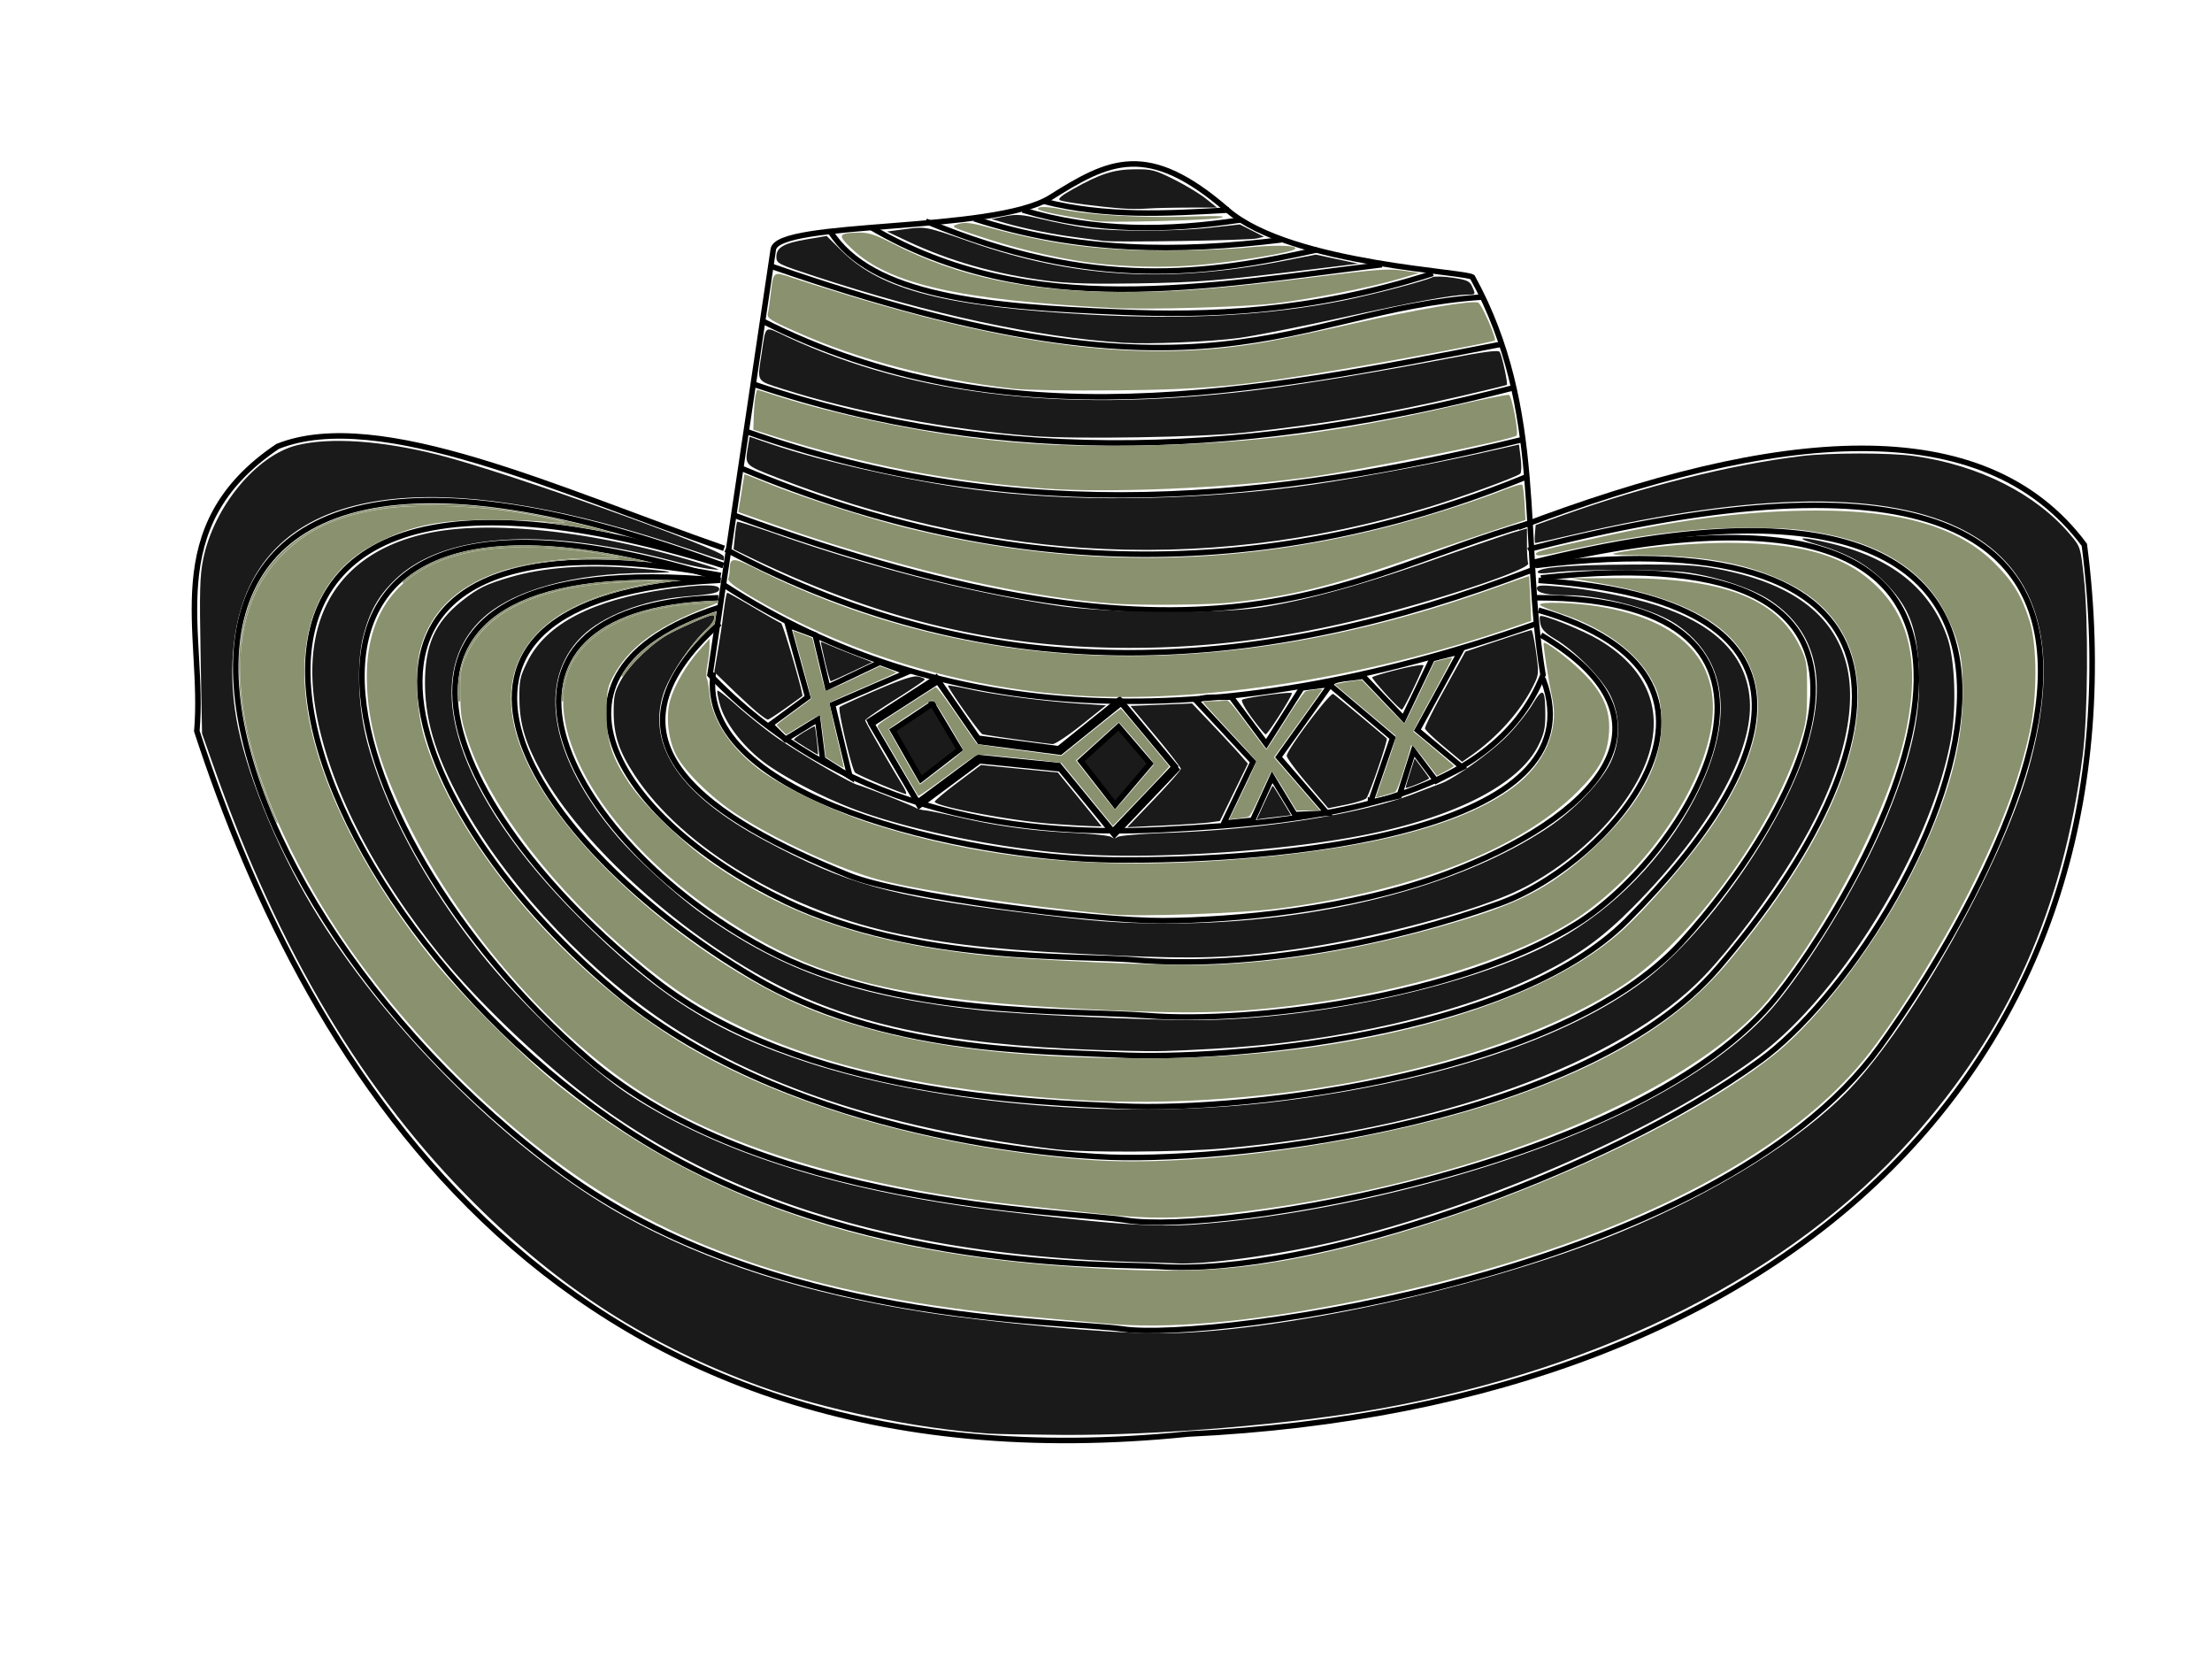
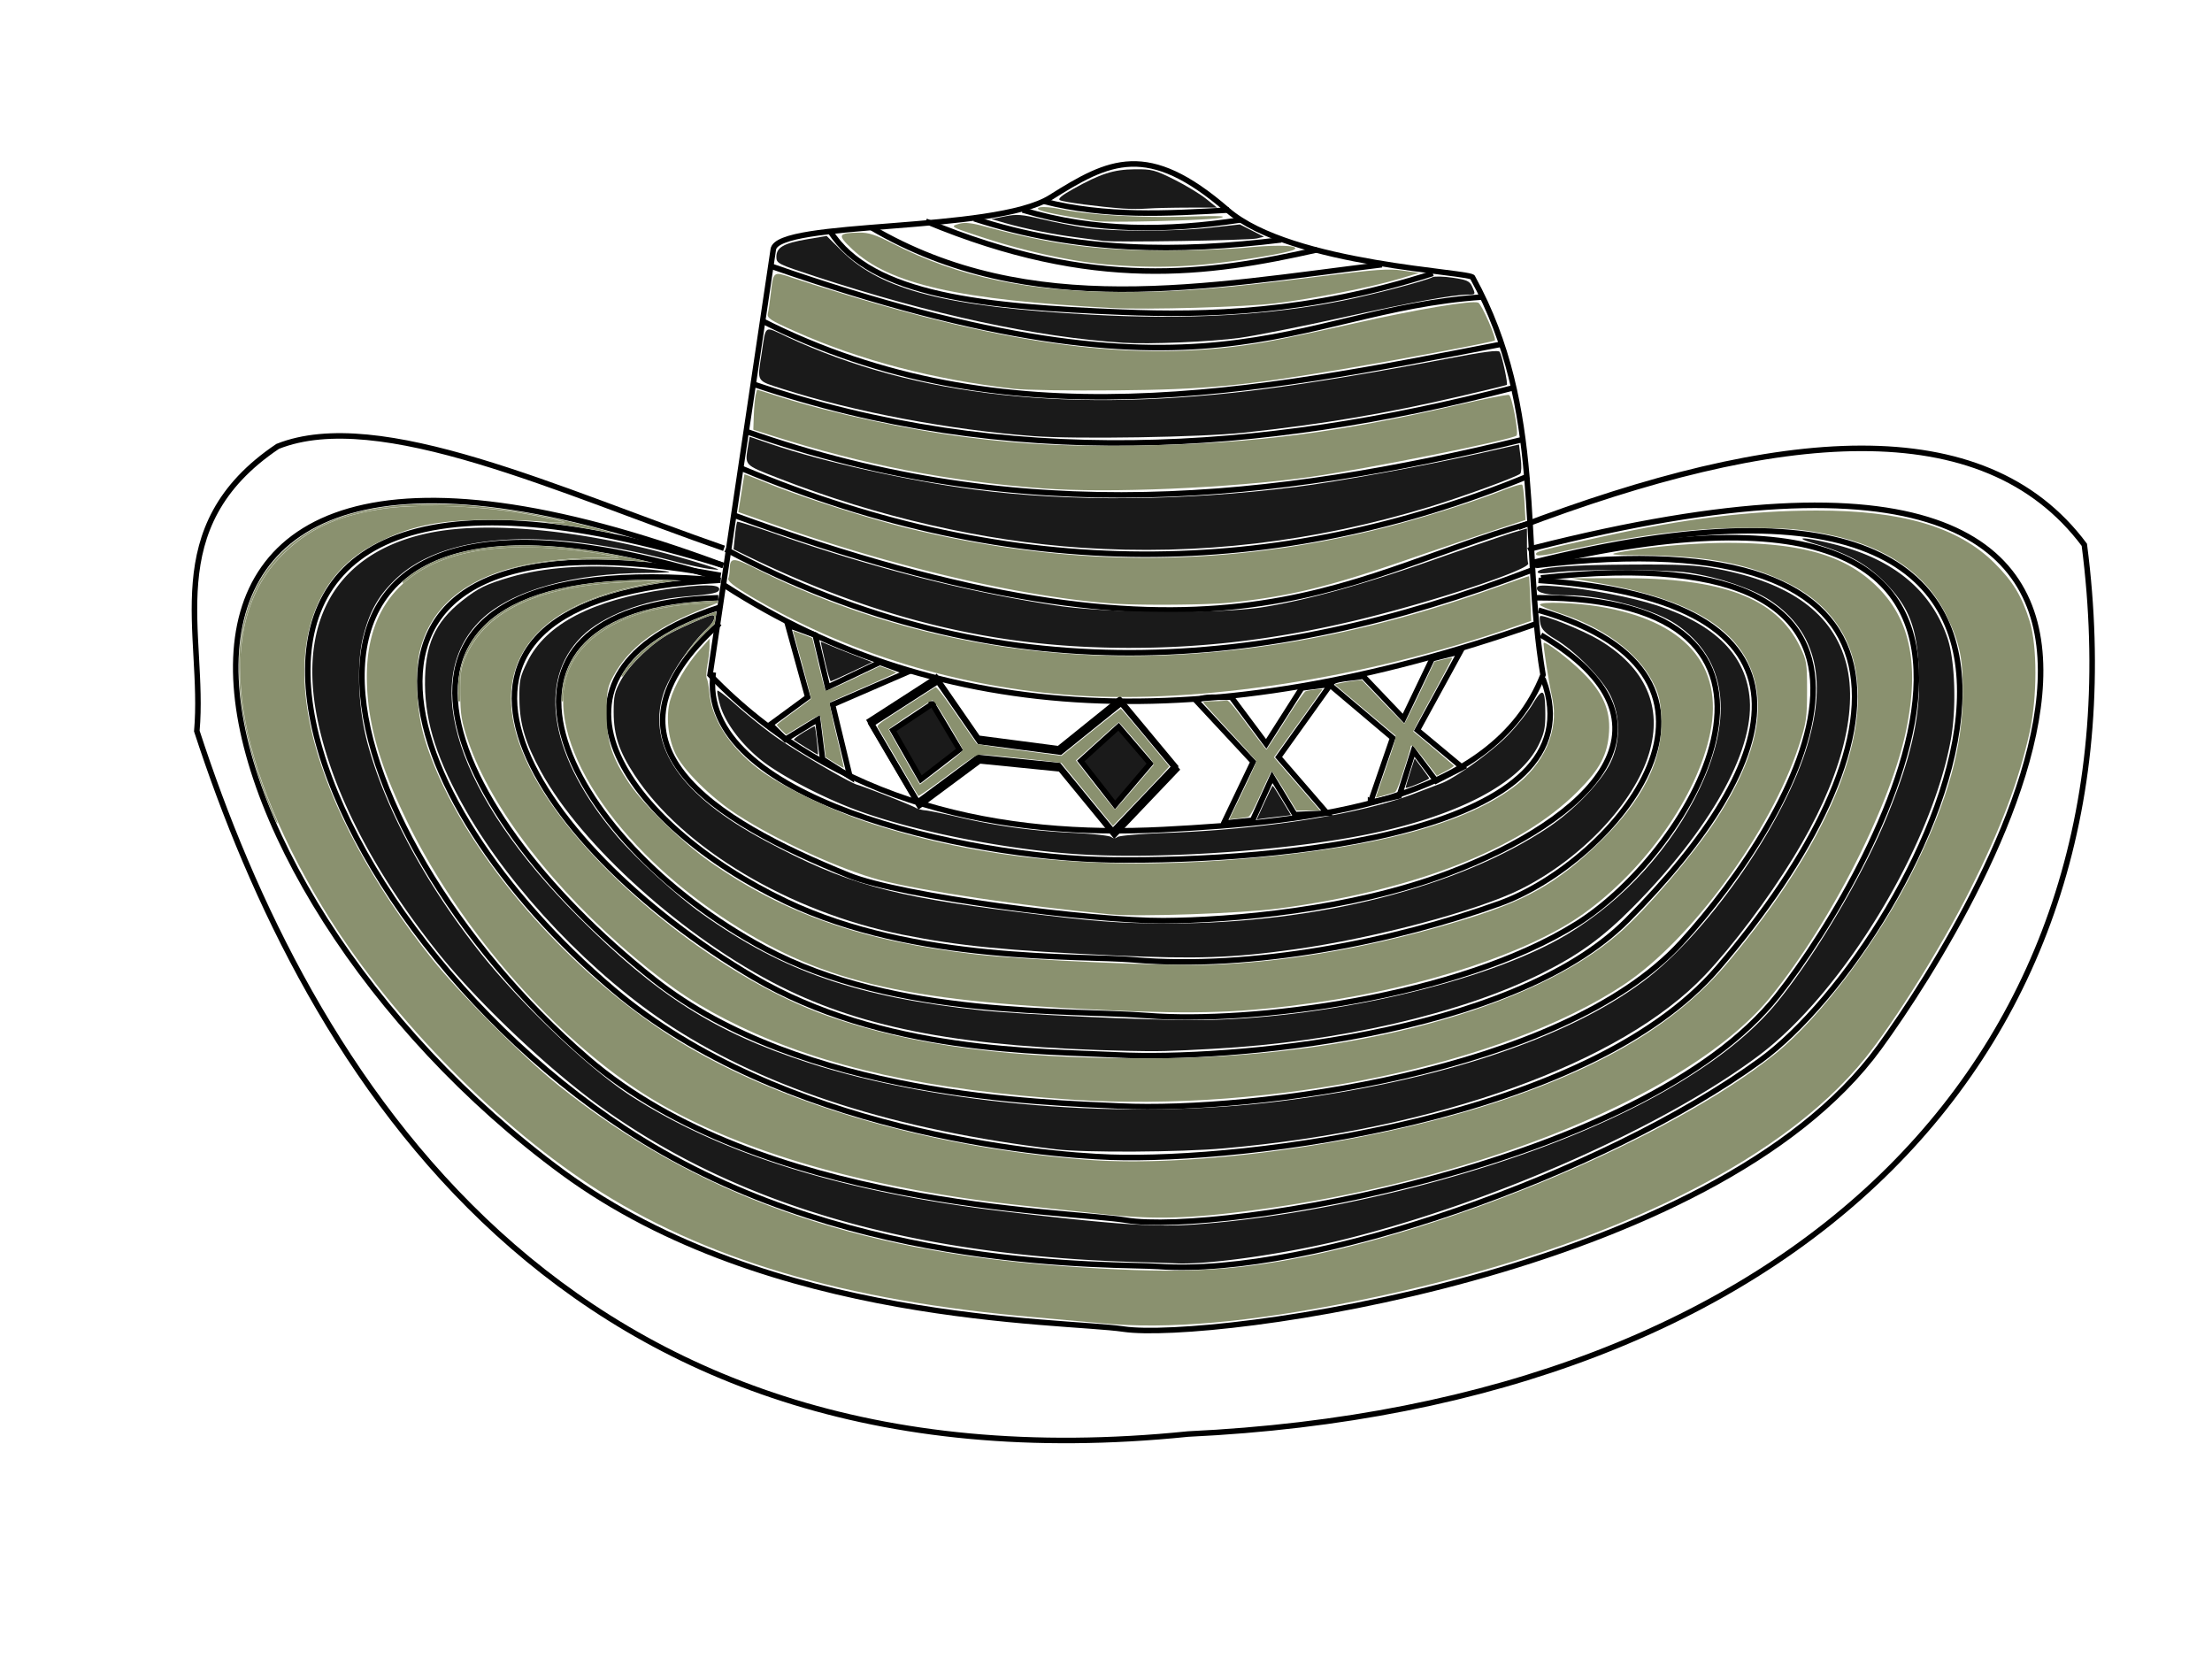
<svg xmlns="http://www.w3.org/2000/svg" viewBox="0 0 400 300">
  <defs>
    <filter id="a" height="1.5" width="1.5" color-interpolation-filters="sRGB" y="-.25" x="-.25">
      <feGaussianBlur stdDeviation="7" result="result8" />
      <feComposite operator="xor" in="result8" in2="result8" result="result6" />
      <feDisplacementMap scale="75" in2="result6" result="result4" in="result8" />
      <feComposite in2="result4" k1="2" result="result2" in="SourceGraphic" operator="arithmetic" />
    </filter>
  </defs>
  <g filter="url(#a)">
    <path d="M128.39 122.03l11.441-76.907c.678-5.316 39.835-2.94 50.156-9.424 10.576-6.644 17.52-10.242 31.987 2.297 11.573 10.03 44.725 11.146 44.34 12.212 13.116 23.94 8.728 47.88 12.712 71.822-9.086 23.204-41.692 26.585-68.658 27.98-29.061 1.505-59.172-4.33-81.978-27.98z" stroke="#000" fill="none" />
    <path d="M130.93 99.153C101.42 88.92 68.557 73.41 50.212 80.72c-21.68 14.576-13.068 33.81-14.619 51.48 19.937 61.07 65.577 138.74 179.24 127.12 110.59-5.22 173.94-69.27 162.08-160.8-18.22-24.432-55.37-21.026-102.33-3.181M188.76 36.408c11.161 2.861 22.322 2.222 33.483 1.573M184.94 37.981c13.108 3.969 26.217 3.8 39.325 1.798M176.18 39.554c18.502 6.052 37.003 6.12 55.505 3.82M238.2 45.172c-19.769 4.441-40.41 7.478-70.786-5.168M157.53 41.127c28.746 16.936 60.726 10.59 92.358 6.742" stroke="#000" fill="none" />
    <path d="M259.1 49.442c-22.432 7.213-41.08 7.616-56.167 7.012-24.634-.985-45.426-2.851-52.821-14.653M139.32 48.093c80.394 28.003 93.681 7.998 128.76 5.618M271.46 62.25c-44.57 8.667-90 17.911-133.71-4.269M136.18 69.441c45.842 15.587 91.684 12.572 137.53.674M275.05 79.553c-44.39 10.735-89.89 16.186-140.22-1.573M134.16 84.722c49.262 20.762 96.579 20.13 142.25 1.348M276.63 94.609c-34.86 10.001-56.59 30.451-144.27-1.573M131.23 99.328c49.208 26.382 97.603 22.243 145.62 3.82M277.75 112.81c-59.462 20.888-107.65 18.287-146.74-6.966" stroke="#000" fill="none" />
    <path d="M128.99 121.58c-3.316 22.793 45.638 33.546 71.911 33.91 30.243.419 88.588-4.74 78.199-32.562l-.45-.45" stroke="#000" fill="none" />
    <path d="M130.13 112.72c-24.234 21.634-1.32 35.537 23.364 45.566 9.345 3.797 44.213 8.259 56.837 8.2 12.404-.059 33.894-1.914 51.503-8.555 25.821-9.739 43.813-27.184 16.818-43.095" stroke="#000" fill="none" />
    <path d="M129.89 109.89c-36.505 11.955-16.878 39.241 12.31 53.158 23.29 11.105 53.03 9.672 62.743 10.517 21.455 1.865 47.282-3.339 66.298-10.211 20.669-7.47 49.076-40.916 6.962-53.014" stroke="#000" fill="none" />
    <path d="M129.89 108.09c-48.641 1.47-28.948 43.435 8.51 63.484 23.548 12.604 55.04 10.968 69.213 12.081 18.212 1.43 55.952-3.074 77.555-16.617 21.22-13.303 47.788-59.06-7.415-58.948" stroke="#000" fill="none" />
    <path d="M129.89 104.95c-63.148 2.999-34.459 47.72 6.376 71.767 23.227 13.678 51.702 13.341 66.043 14.052 19.154.949 70.81-3.143 91.909-24.334 28.798-28.924 37.878-57.919-16.016-61.484" stroke="#000" fill="none" />
    <path d="M130.34 104.95c-72.041-6.508-51.961 40.511-12.125 72.139 26.81 21.286 70.428 22.273 84.493 22.922 23.279 1.074 79.601-5.755 101.35-29.592 20.748-22.739 51.149-74.401-25.407-65.918" stroke="#000" fill="none" />
    <path d="M130.34 104.05c-78.509-14.526-60.195 40.466-19.369 74.967 30.29 25.598 77.262 29.822 89.915 30.246 24.184.81 86.137-6.674 109.74-34.178 34.325-39.994 41.025-81.798-32.874-72.832" stroke="#000" fill="none" />
    <path d="M129.89 104.5c-92.602-28.601-71.343 45.687-23.687 86.873 31.275 27.029 86.74 27.53 97.438 29.281 16.881 2.763 93.471-9.85 117.78-40.597 17.954-22.711 63.75-103.6-44.115-77.803" stroke="#000" fill="none" />
    <path d="M130.78 102.25C15.5 66.111 51.181 166.06 116.21 206.18c38.907 24 85.508 22.286 93.226 22.841 27.532 1.978 80.509-16.636 108.88-37.245 29.548-21.468 80.327-120.61-41.462-89.97" stroke="#000" fill="none" />
    <path d="M130.78 102.25c-125.93-46.799-99.49 58.07-28.95 109.8 37.305 27.354 90.158 26.656 101.35 28.293 15.487 2.265 106.7-9.736 136.67-50.969 18.52-25.475 80.084-126.42-62.556-90.267l-.899.45" stroke="#000" fill="none" />
    <path d="M139.32 131.01l6.742-4.944-3.596-13.034 4.944 1.798 2.247 9.438 9.438-4.494 4.944 1.797-13.483 5.843 3.146 13.034-4.944-3.146-.899-7.19-5.842 3.595-2.697-2.697zM221.3 148.85l5.298-11.079-10.18-10.947c.844-1.133 4.172-.582 6.228-.78l6.324 8.48 6.44-10.117 5.218-.669-9.417 13.171 8.77 10.141-5.835.257-4.096-6.765-3.544 7.783-5.206.525v0z" stroke="#000" fill="none" />
    <path d="M247.84 145.03l3.997-11.588-11.422-9.645c.703-1.226 4.073-1.079 6.09-1.523l7.297 7.66 5.178-10.818 5.1-1.29-7.767 14.206 8.127 6.767-4.751 2.416-4.092-5.438-2.584 8.153-5.105 1.146-.068-.047zM169.32 122.59l-12.022 7.753 8.652 14.719 10.899-8.09 14.607 1.46 9.775 11.91 11.236-11.797-10-12.022-11.011 8.876-14.607-1.91-7.528-10.9z" stroke="#000" fill="none" />
    <path d="M169.6 123.2l-12.022 7.753 8.652 14.719 10.899-8.09 14.607 1.46 9.775 11.91 11.236-11.797-10-12.022-11.011 8.876-14.607-1.91-7.528-10.9z" stroke="#000" fill="none" />
    <path d="M168.59 127.28l-7.15 4.767 5.084 8.898 6.992-5.402-4.926-8.263zM195.44 137.61l6.833-6.197 5.72 6.674-6.356 7.468-6.197-7.945z" stroke="#000" fill="#1a1a1a" />
-     <path d="M136.8 128.69c-.936-.787-3.036-2.723-4.667-4.303l-2.966-2.872.615-3.675c.338-2.02.707-4.382.82-5.248.57-4.367.75-5.393.95-5.393.121 0 2.258 1.205 4.75 2.678s4.713 2.74 4.938 2.815c.36.12 4.119 12.98 3.851 13.176-3.518 2.577-5.978 4.253-6.246 4.253-.19 0-1.11-.644-2.045-1.43zM159.2 141.82c-2.321-.966-4.38-1.92-4.576-2.121-.612-.626-3.18-11.49-2.8-11.848.198-.187 3.192-1.557 6.653-3.045 4.523-1.945 6.639-2.638 7.528-2.463.68.134 1.228.371 1.218.528-.01.156-2.435 1.801-5.389 3.655s-5.373 3.535-5.375 3.736c-.004.307 3.535 6.472 6.822 11.882.488.803.719 1.454.513 1.447-.205-.008-2.273-.805-4.594-1.771zM183.8 133.71c-3.124-.432-5.895-.861-6.159-.953-.507-.176-6.426-8.568-6.201-8.793.072-.072 1.936.257 4.142.732 4.727 1.018 13.397 2.134 19.832 2.553l4.586.299-4.422 3.532c-2.432 1.943-4.799 3.507-5.26 3.475-.46-.033-3.394-.413-6.518-.845zM190.16 148.97c-7.263-.532-21.123-3.157-21.123-4.001 0-.197 1.879-1.77 4.176-3.496l4.175-3.139 6.95.678 6.949.677 2.92 3.575a981.309 981.309 0 013.963 4.879l1.044 1.303-2.167-.065c-1.192-.036-4.291-.221-6.887-.411zM208.7 144.54c2.657-2.774 4.831-5.252 4.831-5.507 0-.255-2.05-2.92-4.555-5.923l-4.555-5.46 5.566-.224 5.567-.225 3.631 3.82c1.998 2.101 4.27 4.551 5.049 5.444l1.417 1.624-2.53 5.189-2.531 5.189-1.844.252c-1.014.139-4.776.39-8.36.559l-6.517.306 4.831-5.044zM236.41 141.72c-2.08-2.44-3.757-4.713-3.727-5.053.109-1.206 7.857-11.51 8.404-11.176.39.239 6.675 5.458 9.677 8.035.271.233-3.157 10.274-3.695 10.826-.28.287-1.941.81-3.693 1.162l-3.184.642-3.782-4.435zM226.4 129.83c-1.199-1.621-2.008-3.098-1.798-3.281.44-.383 8.718-1.502 9.003-1.217.245.245-4.348 7.489-4.733 7.465-.161-.01-1.273-1.346-2.472-2.967zM250.64 125.55c-1.38-1.525-2.51-2.898-2.51-3.05 0-.153 2.136-.802 4.747-1.444 2.929-.72 4.668-.971 4.54-.657-1.254 3.085-3.648 7.924-3.92 7.924-.191 0-1.477-1.248-2.857-2.773zM261.1 135.01c-1.815-1.512-3.35-2.979-3.411-3.26-.061-.28 1.557-3.526 3.595-7.214l3.707-6.705 5.83-1.947c3.205-1.07 5.958-1.946 6.115-1.946.158 0 .532 1.798.833 3.995.531 3.892.517 4.052-.565 6.186-2.343 4.624-6.523 9.27-11.385 12.653l-1.419.988-3.3-2.75z" fill="#1a1a1a" />
-     <path d="M178.82 259.24c-12.953-.871-29.938-4.4-41.48-8.616-19.902-7.272-35.933-17.527-51.378-32.868-20.169-20.033-35.427-45.514-47.211-78.84l-2.212-6.257-.26-13.981c-.22-11.83-.148-14.532.466-17.563 1.913-9.43 9.584-18.758 16.937-20.597 5.96-1.49 15.405-.846 25.657 1.752 12.131 3.073 51.276 17.003 51.537 18.34.08.408.055.742-.057.742-.11 0-2.805-.887-5.987-1.97-42.783-14.578-70.592-12.304-79.646 6.511-3.306 6.87-4.084 16.375-2.113 25.796 2.072 9.9 7.904 23.572 14.634 34.308 13.391 21.361 35.451 42.943 55.047 53.853 15.091 8.403 32.757 14.053 54.606 17.466 12.138 1.896 33.221 3.804 42.087 3.807 21.252.01 59.046-8.25 83.305-18.204 17.386-7.134 33.208-17.01 41.85-26.12 11.31-11.926 27.222-40.317 32.07-57.225 12.517-43.65-15.727-58.41-82.13-42.916-3.651.852-6.748 1.55-6.882 1.55-.134 0-.18-.735-.104-1.632l.14-1.631 4.944-1.77c14.66-5.245 30.428-9.161 43.096-10.702 5.098-.62 16.138-.622 20.477-.002 11.697 1.67 21.962 6.856 28.166 14.233 1.84 2.189 1.856 2.237 2.455 7.808.841 7.83.726 24.76-.218 32.122-3.562 27.768-13.336 49.62-31.038 69.395-21.705 24.247-55.307 41.32-95.695 48.628-15.936 2.883-40.678 4.943-57.846 4.816-6.033-.045-11.98-.15-13.216-.232z" fill="#1a1a1a" />
    <path d="M206.24 228.24c-41.248-1.085-72.912-10.239-97.872-28.296-9.528-6.893-22.164-18.9-29.257-27.802-11.193-14.047-18.575-28.116-21.458-40.898-4.223-18.724 3.064-31.407 20.049-34.891 11.568-2.373 30.802-.163 49.438 5.682 3.302 1.035 3.412 1.106 1.348.868-1.236-.143-4.067-.745-6.292-1.338-24-6.398-42.146-5.198-50.863 3.363-2.981 2.928-4.498 5.653-5.642 10.135-1.241 4.862-.942 12.87.715 19.13 3.139 11.859 10.536 25.625 20.513 38.174 7.475 9.401 19.798 21.088 27.33 25.917 16.486 10.57 38.704 17.419 67.497 20.802 20.381 2.394 27.258 2.857 34.543 2.325 16.533-1.208 36.214-5.192 53.91-10.913 24.03-7.768 42.337-18.273 51.328-29.45 7.268-9.035 15.632-23.292 19.955-34.016 4.338-10.76 5.883-18.02 5.511-25.902-.369-7.82-1.82-11.486-6.338-16.003-3.144-3.144-6.607-5.061-12.043-6.668-4.877-1.442-2.624-1.465 3.074-.032 10.696 2.69 17.477 8.282 20.45 16.86 1.401 4.046 1.692 12.716.621 18.543-3.555 19.345-19.538 45.635-34.648 56.992-17.014 12.788-47.718 26.45-74.568 33.18-10.741 2.693-25.003 4.745-30.923 4.45a383.475 383.475 0 00-6.38-.212z" fill="#1a1a1a" />
    <path d="M190.96 207.83c-28.845-3.458-51.893-10.802-69.381-22.107-14.277-9.23-29.019-24.674-37.23-39.004-5.227-9.122-7.434-15.863-7.496-22.891-.063-7.137 1.763-11.275 6.7-15.182 2.949-2.335 4.33-3.008 8.878-4.326 5.834-1.69 13.376-2.262 21.571-1.635 3.753.287 6.913.611 7.022.72s-1.663.199-3.939.199c-13.403 0-24.66 3.174-30.122 8.493C75.77 123 82.627 143.84 104.654 165.864c14.185 14.184 24.653 20.824 41.436 26.284 23.711 7.714 57.682 10.483 85.543 6.972 28.39-3.577 51.614-11.259 65.56-21.684 11.263-8.42 24.68-27.427 29.265-41.457 4.159-12.726 2.068-21.782-6.323-27.385-3.198-2.135-9.342-4.225-14.8-5.034-4.254-.63-19.037-.67-24.16-.063-2.264.268-3.22.24-3.11-.09.278-.837 5.624-1.252 16.94-1.315 9.044-.05 11.814.089 15.505.78 13.324 2.492 21.006 8.13 23.353 17.143 2.283 8.767-1.132 21.3-9.54 35.011-4.623 7.54-10.99 16.01-16.027 21.32-15.106 15.924-48.38 27.91-86.927 31.31-7.984.705-25.167.803-30.41.175z" fill="#1a1a1a" />
    <path d="M203.99 190.03c-29.571-.64-47.508-3.96-62.801-11.629-17.376-8.712-36.05-25.466-43.382-38.92-2.818-5.172-3.83-8.55-3.882-12.97-.041-3.47.093-4.11 1.435-6.836 3.376-6.859 11.708-11.183 25.319-13.142 6.229-.896 9.38-.907 9.38-.033 0 .715-1.034.944-6.236 1.38-7.457.626-14.829 3.473-18.587 7.178-8.239 8.123-5.778 21.988 6.438 36.278 3.443 4.027 10.775 10.707 15.24 13.882 14.787 10.519 28.096 15.108 50.785 17.509 6.37.674 29.766 1.754 37.977 1.752 23.501-.004 53.264-6.828 67.746-15.536 10.217-6.142 18.914-15.728 23.965-26.415 6.197-13.108 4.734-23.434-4.189-29.573-4.045-2.783-13.417-5.308-19.714-5.31-3.715-.003-5.561-.414-5.561-1.24 0-.572.572-.63 3.708-.373 5.614.46 13.437 1.961 18.022 3.46 10.65 3.48 16.209 9.149 16.765 17.096.66 9.44-7.286 23.505-21.186 37.498-5.416 5.451-9.66 8.535-16.378 11.898-14.627 7.323-36.83 12.435-59.358 13.669-8.282.453-10.001.495-15.505.376z" fill="#1a1a1a" />
-     <path d="M201.52 172.78c-19.569-.878-28.048-1.711-38.344-3.77-20.424-4.083-39.779-15.628-48.443-28.894-2.806-4.296-3.753-7.15-3.764-11.343-.008-2.902.175-3.703 1.318-5.766 1.599-2.886 5.758-6.844 8.936-8.503 2.638-1.376 7.007-3.258 7.566-3.258.763 0 .335 1.226-.795 2.28-3.244 3.027-7.075 8.754-8.094 12.102-2.875 9.44 3.313 18.3 18.429 26.382 14.59 7.802 22.424 10.014 45.712 12.907 14.085 1.75 18.366 2.073 27.427 2.073 26.648-.001 52.333-6.52 68.577-17.404 4.63-3.102 9.483-8.161 11.17-11.645 1.821-3.756 1.846-8.26.067-12.058-1.442-3.08-6.458-8.215-10.126-10.367-1.648-.967-2.378-1.707-2.583-2.617-.157-.697-.191-1.362-.076-1.477.404-.404 7.72 2.54 10.637 4.279 8.45 5.04 11.579 12.103 9.079 20.497-2.674 8.977-12.2 19.07-23.21 24.593-7.721 3.873-26.561 8.884-40.898 10.879-11.244 1.564-17.63 1.781-32.584 1.11z" fill="#1a1a1a" />
+     <path d="M201.52 172.78c-19.569-.878-28.048-1.711-38.344-3.77-20.424-4.083-39.779-15.628-48.443-28.894-2.806-4.296-3.753-7.15-3.764-11.343-.008-2.902.175-3.703 1.318-5.766 1.599-2.886 5.758-6.844 8.936-8.503 2.638-1.376 7.007-3.258 7.566-3.258.763 0 .335 1.226-.795 2.28-3.244 3.027-7.075 8.754-8.094 12.102-2.875 9.44 3.313 18.3 18.429 26.382 14.59 7.802 22.424 10.014 45.712 12.907 14.085 1.75 18.366 2.073 27.427 2.073 26.648-.001 52.333-6.52 68.577-17.404 4.63-3.102 9.483-8.161 11.17-11.645 1.821-3.756 1.846-8.26.067-12.058-1.442-3.08-6.458-8.215-10.126-10.367-1.648-.967-2.378-1.707-2.583-2.617-.157-.697-.191-1.362-.076-1.477.404-.404 7.72 2.54 10.637 4.279 8.45 5.04 11.579 12.103 9.079 20.497-2.674 8.977-12.2 19.07-23.21 24.593-7.721 3.873-26.561 8.884-40.898 10.879-11.244 1.564-17.63 1.781-32.584 1.11" fill="#1a1a1a" />
    <path d="M196.12 154.54c-13.179-.707-30.691-4.135-41.315-8.088-5.972-2.223-13.351-6.062-16.864-8.774-3.69-2.849-6.769-6.888-7.705-10.109-.393-1.353-.618-2.557-.498-2.677.119-.119 1.705 1.11 3.524 2.73s4.87 4.075 6.777 5.454c3.54 2.556 13.393 8.368 14.98 8.834 1.583.465 9.851 3.718 10.505 4.133.352.223 1.161.446 1.798.495.637.05 3.383.613 6.102 1.251 6.72 1.578 13.172 2.458 20.674 2.82 3.46.166 6.545.503 6.854.748.37.293.754.294 1.123.002.31-.244 4.12-.571 8.469-.728 18.112-.652 35.403-3.368 45.126-7.09a973.135 973.135 0 014.944-1.879c2.513-.939 9.1-5.677 11.972-8.613 1.572-1.607 3.6-4.145 4.506-5.64 1.938-3.2 2.307-2.954 2.347 1.563.023 2.62-.197 3.657-1.223 5.753-3.387 6.923-14.522 12.77-30.636 16.085-14.19 2.92-36.455 4.534-51.46 3.73zM197.23 117.01c-21.188-.879-40.931-6.135-62.392-16.612l-2.185-1.067.247-2.407c.137-1.323.323-2.482.416-2.574.092-.092 3.087.855 6.656 2.104 17.842 6.247 35.338 10.707 51.3 13.078 9.325 1.386 29.697 1.499 37.435.209 8.226-1.372 17.794-4.04 30.561-8.524 6.674-2.344 13.196-4.576 14.494-4.96l2.36-.698v2.86c0 1.574.102 3.13.228 3.46.373.979-14.054 5.909-27.42 9.369-17.935 4.644-34.403 6.479-51.701 5.762z" fill="#1a1a1a" />
    <path d="M195.67 99.053c-17.874-1.2-37.036-5.595-54.943-12.603-6.236-2.44-6.044-2.235-5.45-5.834l.272-1.64 3.881 1.33c9.26 3.173 24.887 6.663 36.812 8.223 17.108 2.238 37.806 2.069 58.08-.473 7.42-.931 23.05-3.771 32.653-5.934l7.71-1.737.306 2.447c.168 1.346.137 2.614-.07 2.818-.585.578-10.58 4.223-16.555 6.038-20.825 6.327-41.672 8.776-62.696 7.365zM186.91 78.867c-15.087-1.121-32.397-4.38-45.419-8.552-4.781-1.532-4.569-1.18-3.786-6.26.842-5.47.356-5.136 4.6-3.152 23.28 10.886 51.555 13.96 86.627 9.414 8.428-1.092 19.914-3.002 32.545-5.41 6.976-1.33 9.484-1.656 9.727-1.263.416.674 1.51 5.783 1.275 5.953-.097.07-3.817.978-8.266 2.016-13.542 3.162-25.166 5.121-39.325 6.63-7.744.826-30.28 1.196-37.977.624z" fill="#1a1a1a" />
    <path d="M203.09 61.977c-15.682-1.01-34.612-5.088-55.617-11.982-6.86-2.251-7.079-2.362-7.079-3.56 0-1.697 1.338-2.459 5.57-3.174l3.52-.594 2.759 2.731c7.18 7.11 18.87 10.09 45.15 11.507 17.435.94 32.178.115 45.472-2.544 5.458-1.092 14.817-3.541 16.18-4.235.37-.189 2.015-.147 3.654.093 2.512.368 3.06.61 3.484 1.54.68 1.494.673 1.51-.734 1.512-2.655.006-10.423 1.427-23.078 4.222-7.267 1.605-15.45 3.226-18.183 3.602-5.17.712-16.432 1.183-21.098.883z" fill="#1a1a1a" />
-     <path d="M189.45 50.789c-9.345-1.19-17.721-3.567-25.459-7.224l-3.596-1.699 3.338-.438c3.712-.487 3.674-.494 11.922 2.386 18.426 6.433 35.5 7.45 56.46 3.363l5.828-1.136 3.837.82 3.837.818-8.454 1.036c-16.844 2.063-20.324 2.344-31.375 2.532-8.151.14-12.636.013-16.338-.458z" fill="#1a1a1a" />
    <path d="M199.49 43.563c-.742-.104-2.966-.397-4.944-.653-4.199-.542-9.314-1.573-12.809-2.58l-2.472-.713 2.472-.494c2.133-.426 3.052-.354 6.701.522 2.326.559 5.865 1.251 7.865 1.54 4.95.712 15.964.708 22.512-.009l5.393-.59 2.18 1.112 2.178 1.111-1.28.31c-1.44.349-25.705.736-27.796.444zM203.09 37.711c-4.352-.313-10.794-1.164-11.413-1.508-.44-.244.266-.846 2.385-2.03 4.92-2.753 7.305-3.519 11.083-3.562 3.14-.037 3.696.107 7.19 1.856 2.084 1.043 4.676 2.61 5.761 3.483l1.974 1.587-5.12.004c-2.815.002-6.13.078-7.366.168-1.236.09-3.259.09-4.495.002z" fill="#1a1a1a" />
    <path d="M199.27 239.29c-2.101-.203-7.562-.692-12.135-1.086-34.515-2.971-60.101-10.565-80.318-23.838-18.266-11.99-37.145-31.6-48.522-50.4-16.791-27.74-19.515-51.31-7.344-63.52 4.633-4.648 9.58-6.994 17.567-8.33 6.64-1.11 18.552-.705 27.147.922 3.457.654 6.388 1.293 6.515 1.42.126.126-1.792.061-4.263-.143s-7.094-.34-10.276-.301c-8.878.11-13.567 1.137-19.782 4.336-11.375 5.853-15.422 18.685-11.153 35.368 3.127 12.22 10.792 26.405 21.494 39.775 5.076 6.34 16.518 17.772 22.866 22.843 24.597 19.65 53.374 29.94 91.235 32.624 18.88 1.338 28.452 1.07 40.674-1.142 29.566-5.35 69.306-22.174 88.1-37.296 8.241-6.632 18.884-20.874 25.152-33.658 6.041-12.322 8.639-21.646 8.702-31.236.043-6.556-.486-9.174-2.862-14.157-3.593-7.538-10.789-12.56-21.115-14.734-4.987-1.05-7.636-1.267-15.558-1.272-9.38-.006-20.307 1.412-32.854 4.262-3.123.71-4.645.886-4.758.551-.181-.536.738-.786 11.802-3.202 15.14-3.306 26.817-4.734 38.885-4.755 15.452-.028 25.599 2.96 32.165 9.472 3.363 3.335 4.954 5.957 6.395 10.538 1.384 4.398 1.383 13.795 0 20.039-1.958 8.828-5.205 17.425-10.78 28.539-5.093 10.15-13.497 23.644-18.938 30.407-15.63 19.43-48.858 35.275-92.199 43.966-19.285 3.867-34.02 5.156-45.842 4.012z" fill="#8a916f" />
    <path d="M199.37 219.55a9903.32 9903.32 0 01-14.607-1.567c-28.786-3.118-52.549-10.13-68.314-20.156-16.351-10.401-33.275-29.838-42.712-49.054-5.227-10.645-7.4-18.417-7.4-26.472 0-16.642 11.825-24.75 33.737-23.132 3.106.23 7.05.695 8.764 1.036l3.116.619-4.044.046c-18.431.209-29.158 5.809-31.95 16.678-.981 3.819-.643 10.985.74 15.713 5.724 19.562 26.786 44.049 48.661 56.574 18.484 10.581 44.378 17.82 71.086 19.871 20.287 1.558 52.931-3.146 75.728-10.912 18.812-6.41 31.432-14.183 40.376-24.87 26.979-32.24 30.975-58.837 10.319-68.673-7.082-3.372-14.347-4.735-25.75-4.832-5.293-.045-6.307-.144-4.719-.46 5.23-1.042 13.895-1.809 20.224-1.79 13.449.038 21.172 2.33 26.864 7.973 5.938 5.887 7.603 14.021 5.25 25.658-2.718 13.438-13.443 34.65-24.419 48.293-14.224 17.682-53.572 33.767-95.335 38.974-10.69 1.333-16.6 1.445-25.618.485z" fill="#8a916f" />
    <path d="M193.75 198.85c-25.712-1.697-44.604-5.872-59.948-13.249-7.281-3.5-12.092-6.644-18.928-12.371-14.624-12.25-26.064-27.085-30.2-39.16-1.224-3.574-1.431-4.815-1.444-8.666-.014-3.902.137-4.823 1.14-6.987 3.84-8.275 13.41-12.539 29.605-13.19l6.067-.245-3.595.684c-21.575 4.104-29.13 16.277-20.634 33.255 8.514 17.016 33.44 37.691 54.125 44.89 15.305 5.328 32.687 7.599 57.968 7.575 36.2-.035 69.264-8.885 85.026-22.758 4.829-4.251 13.015-13.8 17.038-19.874 6.208-9.375 8.805-17.524 7.678-24.096-1.728-10.08-10.687-16.095-28.62-19.22l-4.943-.86 8.764-.035c18.683-.074 28.314 3.565 32.609 12.32 1.242 2.533 1.322 3.026 1.317 8.09-.005 4.874-.148 5.827-1.48 9.888-5.091 15.52-19.408 35.075-31.63 43.2-21.866 14.536-63.515 23.21-99.917 20.807z" fill="#8a916f" />
    <path d="M199.81 182.66c-37.312-1.687-51.874-5.23-69.271-16.852-20.961-14.004-32.916-33.86-27.336-45.401 3.088-6.387 11.508-10.55 22.675-11.21l4.045-.24-2.7 1.08c-8.733 3.494-13.507 7.07-16.303 12.215-1.098 2.02-1.22 2.7-1.219 6.741.003 5.108.937 7.999 4.106 12.705 2.536 3.767 9.656 10.695 14.43 14.043 13.588 9.526 27.768 14.48 48.203 16.836 8.935 1.03 34.642 2.159 42.696 1.874 14.02-.497 29.554-3.273 45.566-8.143 11.09-3.374 16.687-6.518 24.015-13.491 8.34-7.936 12.096-15.412 11.684-23.253-.165-3.139-.43-4.157-1.705-6.55-2.72-5.103-8.802-9.552-16.528-12.09-2.04-.67-3.708-1.378-3.708-1.574 0-.584 6.213-.402 10.602.31 15.605 2.53 22.717 10.609 20.187 22.929-2.318 11.289-11.673 24.615-22.925 32.656-9.804 7.006-28.78 13.289-48.539 16.072-13.033 1.835-20.928 2.114-37.977 1.344z" fill="#8a916f" />
    <path d="M200.71 165.34c-15.405-1.453-34.384-4.287-41.628-6.215-7.095-1.888-18.65-7.185-25.787-11.82-4.73-3.071-9.812-8.114-11.201-11.114-1.317-2.842-1.688-6.743-.91-9.545.74-2.662 2.954-6.45 5.327-9.112l1.802-2.023v1.349c0 .741-.176 2.256-.39 3.367s-.264 2.22-.112 2.468c.153.247.353 1.346.445 2.443.408 4.86 3.66 9.915 8.991 13.974 4.047 3.08 13.403 7.589 20.465 9.86 19.316 6.214 39.63 8.306 63.896 6.581 25.221-1.792 42.468-6.146 51.965-13.117 5.654-4.15 8.384-10.32 7.138-16.139-.728-3.404-1.736-9.867-1.565-10.043.323-.332 4.61 2.932 7.084 5.393 3.588 3.57 4.97 6.671 4.74 10.64-.241 4.16-1.627 6.79-5.735 10.89-10.431 10.408-29.451 17.84-54.031 21.11-6.671.888-25.396 1.535-30.495 1.054z" fill="#8a916f" />
    <path d="M194.42 125.76c-20.972-1.411-41.403-7.67-58.785-18.009-2.891-1.72-4.103-2.684-3.933-3.128.136-.354.25-1.081.254-1.617.016-2.25.568-2.27 4.761-.167 39.424 19.771 84.868 20.97 133.45 3.52 3.44-1.236 6.287-2.21 6.325-2.164.039.046.144 1.884.234 4.084l.163 4-3.82 1.31c-26.501 9.085-56.205 13.681-78.651 12.171z" fill="#8a916f" />
    <path d="M201.16 109.14c-16.555-1.23-39.154-6.518-61.575-14.41l-6.07-2.137.536-3.37c.295-1.854.55-3.408.565-3.453.016-.045 2 .721 4.41 1.703 5.92 2.413 18.238 6.356 25.083 8.03 29.521 7.221 57.995 7.153 86.728-.21 6.556-1.679 15.821-4.612 20.83-6.593 1.823-.721 3.435-1.191 3.582-1.044.146.146.344 1.64.439 3.32l.172 3.053-6.226 2.049a1573.566 1573.566 0 00-16.114 5.452c-13.54 4.661-20.646 6.358-31.236 7.458-3.953.41-16.431.5-21.123.152z" fill="#8a916f" />
    <path d="M188.58 88.321c-17.207-1.303-32.293-4.244-48.988-9.547l-3.37-1.071.094-2.667c.051-1.467.201-3.1.333-3.628l.238-.96 4.162 1.318c9.41 2.98 23.065 5.93 33.824 7.303 10.554 1.347 19.056 1.737 32.134 1.474 20.15-.406 34.96-2.318 56.607-7.309 4.808-1.108 8.974-1.926 9.257-1.818.55.211 1.802 6.918 1.372 7.348-.765.765-27.472 6.111-37.517 7.51-14.319 1.995-36.43 2.934-48.146 2.047zM183.41 70.313c-14.619-1.682-27.869-5.156-39.597-10.382-4.553-2.029-5.156-2.424-4.955-3.25.125-.518.365-2.18.532-3.695.43-3.888.48-3.929 3.6-2.848 1.468.508 6.005 1.94 10.084 3.182 32.035 9.754 54.545 12.276 75.902 8.503 2.624-.463 9.827-1.976 16.007-3.361 11.385-2.552 21.155-4.189 22.324-3.74.607.233 3.353 6.5 3.001 6.852-.271.272-16.02 3.237-27.349 5.149-18.445 3.113-24.923 3.719-41.348 3.87-8.033.073-16.224-.053-18.202-.28z" fill="#8a916f" />
    <path d="M201.16 55.702c-27.752-1.452-40.354-4.31-47.089-10.68-2.717-2.57-2.568-2.9 1.34-2.958 1.657-.025 2.948.396 5.937 1.934 11.912 6.13 24.794 8.82 42.225 8.82 9.755 0 17.631-.638 35.417-2.872 9.723-1.22 12.126-1.39 14.644-1.027l3.013.433-3.578 1.064c-5.178 1.54-15.724 3.625-22.472 4.444-5.53.671-23.102 1.174-29.438.842z" fill="#8a916f" />
    <path d="M200.25 47.843c-6.182-.513-14.566-2.319-22.027-4.746-6.32-2.055-6.456-2.126-4.96-2.576 1.238-.371 2.295-.258 5.394.577 11.604 3.126 19.624 4.183 31.944 4.209 5.067.01 11.806-.236 14.975-.549 5.622-.554 9.792-.353 8.383.403-1.01.542-8.53 1.825-14.81 2.526-6.041.674-12.05.724-18.898.156zM198.02 39.969c-.618-.107-2.337-.4-3.82-.653-5.402-.917-7.225-1.438-6.27-1.792.488-.18 2.2-.053 3.803.282 5.024 1.05 14.287 1.606 22.691 1.362 5.891-.172 7.601-.113 6.292.215-1.825.457-20.637.943-22.696.586zM150.9 137.92l-1.583-.993-.462-3.725c-.254-2.048-.52-3.782-.59-3.852-.07-.07-1.469.692-3.109 1.694l-2.981 1.821-.85-.83c-.468-.456-.85-.89-.85-.963s1.366-1.128 3.037-2.342c1.671-1.215 3.082-2.28 3.136-2.367s-.656-2.88-1.576-6.207c-.92-3.328-1.673-6.066-1.674-6.084-.003-.054 3.41 1.234 3.476 1.312.033.038.543 2.143 1.133 4.676.59 2.534 1.157 4.7 1.259 4.815.11.122 2.174-.743 5.021-2.104l4.836-2.312 1.462.517c.804.284 1.462.576 1.462.649s-2.654 1.279-5.899 2.679c-3.244 1.4-5.985 2.627-6.092 2.727-.107.1.434 2.77 1.203 5.945.769 3.17 1.358 5.803 1.31 5.85-.047.048-.798-.36-1.669-.906zM196.67 143.75a2363.05 2363.05 0 00-4.711-5.752c-.14-.16-13.302-1.534-14.694-1.534-.701 0-1.52.526-5.935 3.807-2.816 2.094-5.187 3.737-5.267 3.652s-1.683-2.785-3.562-5.999-3.552-6.057-3.717-6.32c-.288-.457-.085-.616 4.886-3.82a893.902 893.902 0 015.476-3.513c.203-.12 1.341 1.354 3.82 4.944 1.942 2.813 3.601 5.194 3.687 5.291.087.097 3.565.625 7.73 1.172l7.571.996 5.28-4.263c2.905-2.344 5.354-4.257 5.442-4.25.09.006 2.098 2.355 4.465 5.22l4.303 5.209-1.318 1.465c-.725.806-3.02 3.227-5.097 5.38l-3.78 3.916-4.58-5.6zm8.32-1.163c1.758-2.07 3.342-3.933 3.52-4.14.29-.339 0-.753-2.876-4.102-1.759-2.048-3.245-3.724-3.303-3.724-.058 0-1.418 1.188-3.024 2.64s-3.332 3.003-3.837 3.445l-.918.804 3.453 4.42c1.899 2.432 3.528 4.421 3.62 4.421s1.607-1.694 3.365-3.764zm-34.191-4.1c2.452-1.875 3.358-2.692 3.295-2.974-.049-.214-1.236-2.318-2.638-4.675-1.836-3.085-2.648-4.26-2.9-4.193-.454.118-7.853 5.062-7.853 5.247 0 .125 2.293 4.196 4.763 8.456l.884 1.525.533-.401c.294-.221 2.056-1.565 3.916-2.986zM224.76 143.05c1.359-2.807 2.441-5.228 2.406-5.38-.036-.151-2.188-2.562-4.784-5.358s-4.753-5.18-4.794-5.3c-.044-.127.697-.218 1.798-.22 1.03-.001 2.083-.059 2.34-.128.397-.107.98.56 3.82 4.376 1.845 2.476 3.404 4.501 3.465 4.5.062 0 1.579-2.331 3.371-5.18 1.844-2.93 3.454-5.253 3.708-5.35.562-.215 3.034-.504 3.034-.355 0 .06-1.969 2.85-4.375 6.198l-4.375 6.089 2.97 3.428 4.173 4.815 1.202 1.386h-4.28l-2.175-3.594c-1.197-1.977-2.247-3.55-2.333-3.497s-.961 1.884-1.943 4.069c-1.234 2.746-1.924 4.024-2.235 4.139-.247.092-1.128.234-1.956.317l-1.507.15 2.47-5.105zM248.79 144.23c0-.034.855-2.53 1.9-5.546 1.5-4.328 1.839-5.532 1.61-5.71-.16-.123-2.69-2.247-5.624-4.719l-5.335-4.494 1.096-.247a27.937 27.937 0 012.459-.4l1.363-.155 3.77 3.94c2.072 2.168 3.834 3.94 3.914 3.94.08 0 1.343-2.52 2.808-5.6l2.662-5.602 1.553-.38c.854-.21 1.59-.343 1.636-.297.046.045-1.535 3.048-3.514 6.672-1.98 3.623-3.564 6.615-3.521 6.647.904.685 7.286 6.079 7.332 6.196.035.091-.64.535-1.5.987l-1.563.822-2.166-2.817c-1.926-2.503-2.588-3.096-2.588-2.319 0 .13-.558 1.984-1.24 4.119-.886 2.777-1.35 3.915-1.628 4-1.95.599-3.424 1.013-3.424.963z" fill="#8a916f" />
    <path d="M149.2 119.66c-.455-1.944-.799-3.563-.765-3.598.035-.034.61.188 1.28.495s2.748 1.148 4.618 1.87l3.4 1.313-3.662 1.728c-2.014.951-3.748 1.729-3.853 1.728-.105 0-.563-1.592-1.018-3.536zM145.75 135.2c-1.106-.69-2.09-1.332-2.188-1.425s.692-.701 1.754-1.353c1.062-.651 1.966-1.148 2.009-1.103.154.16.71 5.137.575 5.137-.077 0-1.044-.565-2.15-1.256zM228.64 145.14c.765-1.679 1.442-3.054 1.505-3.056.062-.002.833 1.196 1.714 2.663l1.602 2.667-2.389.27c-1.314.147-2.712.323-3.106.389l-.718.12 1.392-3.053zM254.18 142.4c0-.086.368-1.304.818-2.708l.819-2.553 1.31 1.738c.721.956 1.314 1.8 1.317 1.875.003.076-.727.443-1.624.816-2 .832-2.64 1.034-2.64.832z" fill="#1a1a1a" />
    <path d="M49.775 148.26c-3.194-7.222-5.441-15.155-6.28-22.17-.249-2.08-.343-6.634-.177-8.54.662-7.6 3.205-13.418 7.787-17.812 5.196-4.983 12.41-7.73 22.279-8.481 2.379-.181 8.068-.154 10.618.05 7.964.64 15.719 2.041 25.03 4.522 1.068.285 1.92.54 1.892.567s-1.002-.13-2.165-.35a141.65 141.65 0 00-8.24-1.31l-2.416-.317 1.517.053c.834.03 1.694.076 1.91.102.216.027.466.003.554-.052.22-.136-.505-.334-3.531-.962-6.635-1.377-11.903-1.94-19.101-2.043-5.737-.082-8.788.12-12.36.821-7.118 1.397-11.726 3.674-15.968 7.89-4.01 3.985-6.389 8.891-7.353 15.16-.304 1.978-.426 7.012-.224 9.26.653 7.258 2.778 15.078 6.34 23.323.22.51.348.927.285.927s-.241-.287-.397-.638z" fill="#8a916f" />
    <path d="M72.83 105.33c.001-.196.034-.242.39-.54 2.275-1.903 5.27-3.465 8.529-4.447 6.934-2.089 15.707-2.256 26.557-.506 2.787.45 9.232 1.75 8.735 1.764a44.66 44.66 0 01-1.516-.111c-2.556-.213-4.23-.287-7.135-.318-3.802-.04-6.173.066-9.101.41-2.22.262-4.672.707-6.32 1.149-.584.156-.81.198-.752.14.05-.05 1.77-.479 2.718-.678 2.396-.504 4.903-.851 7.696-1.065 1.991-.153 3.198-.197 6.309-.235 1.677-.02 3.03-.055 3.005-.076-.122-.107-4-.81-5.732-1.04-3.923-.518-7.022-.752-10.557-.795-2.688-.033-3.963.006-5.917.183-6.99.633-12.443 2.614-16.418 5.965l-.492.415.001-.215zM82.856 126.77c-.06-.096-.04-2.74.025-3.398.577-5.877 3.499-10.248 8.95-13.39 6.126-3.531 15.534-5.282 27.373-5.095 1.422.022 2.762.058 2.978.079l.393.038-.45.044c-.74.072-3.12.41-4.405.626-5.965 1.003-11.22 2.685-15.05 4.816-.443.247-.817.436-.832.422-.014-.014.26-.19.609-.39 3.084-1.77 6.714-3.145 11.084-4.2.876-.211 3.074-.661 5.533-1.132.756-.145.927-.193.74-.206-.302-.022-5.426.186-7.425.3-15.871.914-25.01 5.435-28.444 14.07-.577 1.45-.662 2.072-.697 5.099l-.028 2.373h-.159c-.088 0-.175-.025-.194-.057zM101.54 126.66c0-.45.13-1.89.225-2.473.964-5.988 5.16-10.39 12.37-12.98 3.991-1.433 8.964-2.283 14.926-2.551l.808-.037-.04.16a1.093 1.093 0 01-.05.166c-.005.004-.78.05-1.723.103-4.247.239-6.624.518-9.129 1.071-5.66 1.25-10.12 3.483-13.091 6.553-2.536 2.62-3.813 5.607-3.991 9.332-.04.822-.04.828-.173.828-.11 0-.132-.028-.132-.172z" fill="#8a916f" />
    <path d="M112.32 122.31c0-.015.104-.198.232-.407 2.415-3.963 6.932-7.34 13.336-9.97 1.321-.543 3.607-1.376 3.648-1.329.009.01-.057.511-.148 1.112l-.165 1.091-.74.714c-1.864 1.795-3.09 3.12-4.25 4.587-.322.41-.596.733-.61.72-.063-.064 1.729-2.401 2.63-3.429.324-.37.985-1.08 1.469-1.576 1.142-1.173 1.451-1.647 1.452-2.229 0-.277-.185-.41-.491-.354-1.012.19-6.58 2.666-8.199 3.647-2.658 1.61-5.976 4.703-7.552 7.039-.24.356-.3.411-.445.411-.091 0-.166-.012-.166-.027z" fill="#8a916f" />
  </g>
</svg>